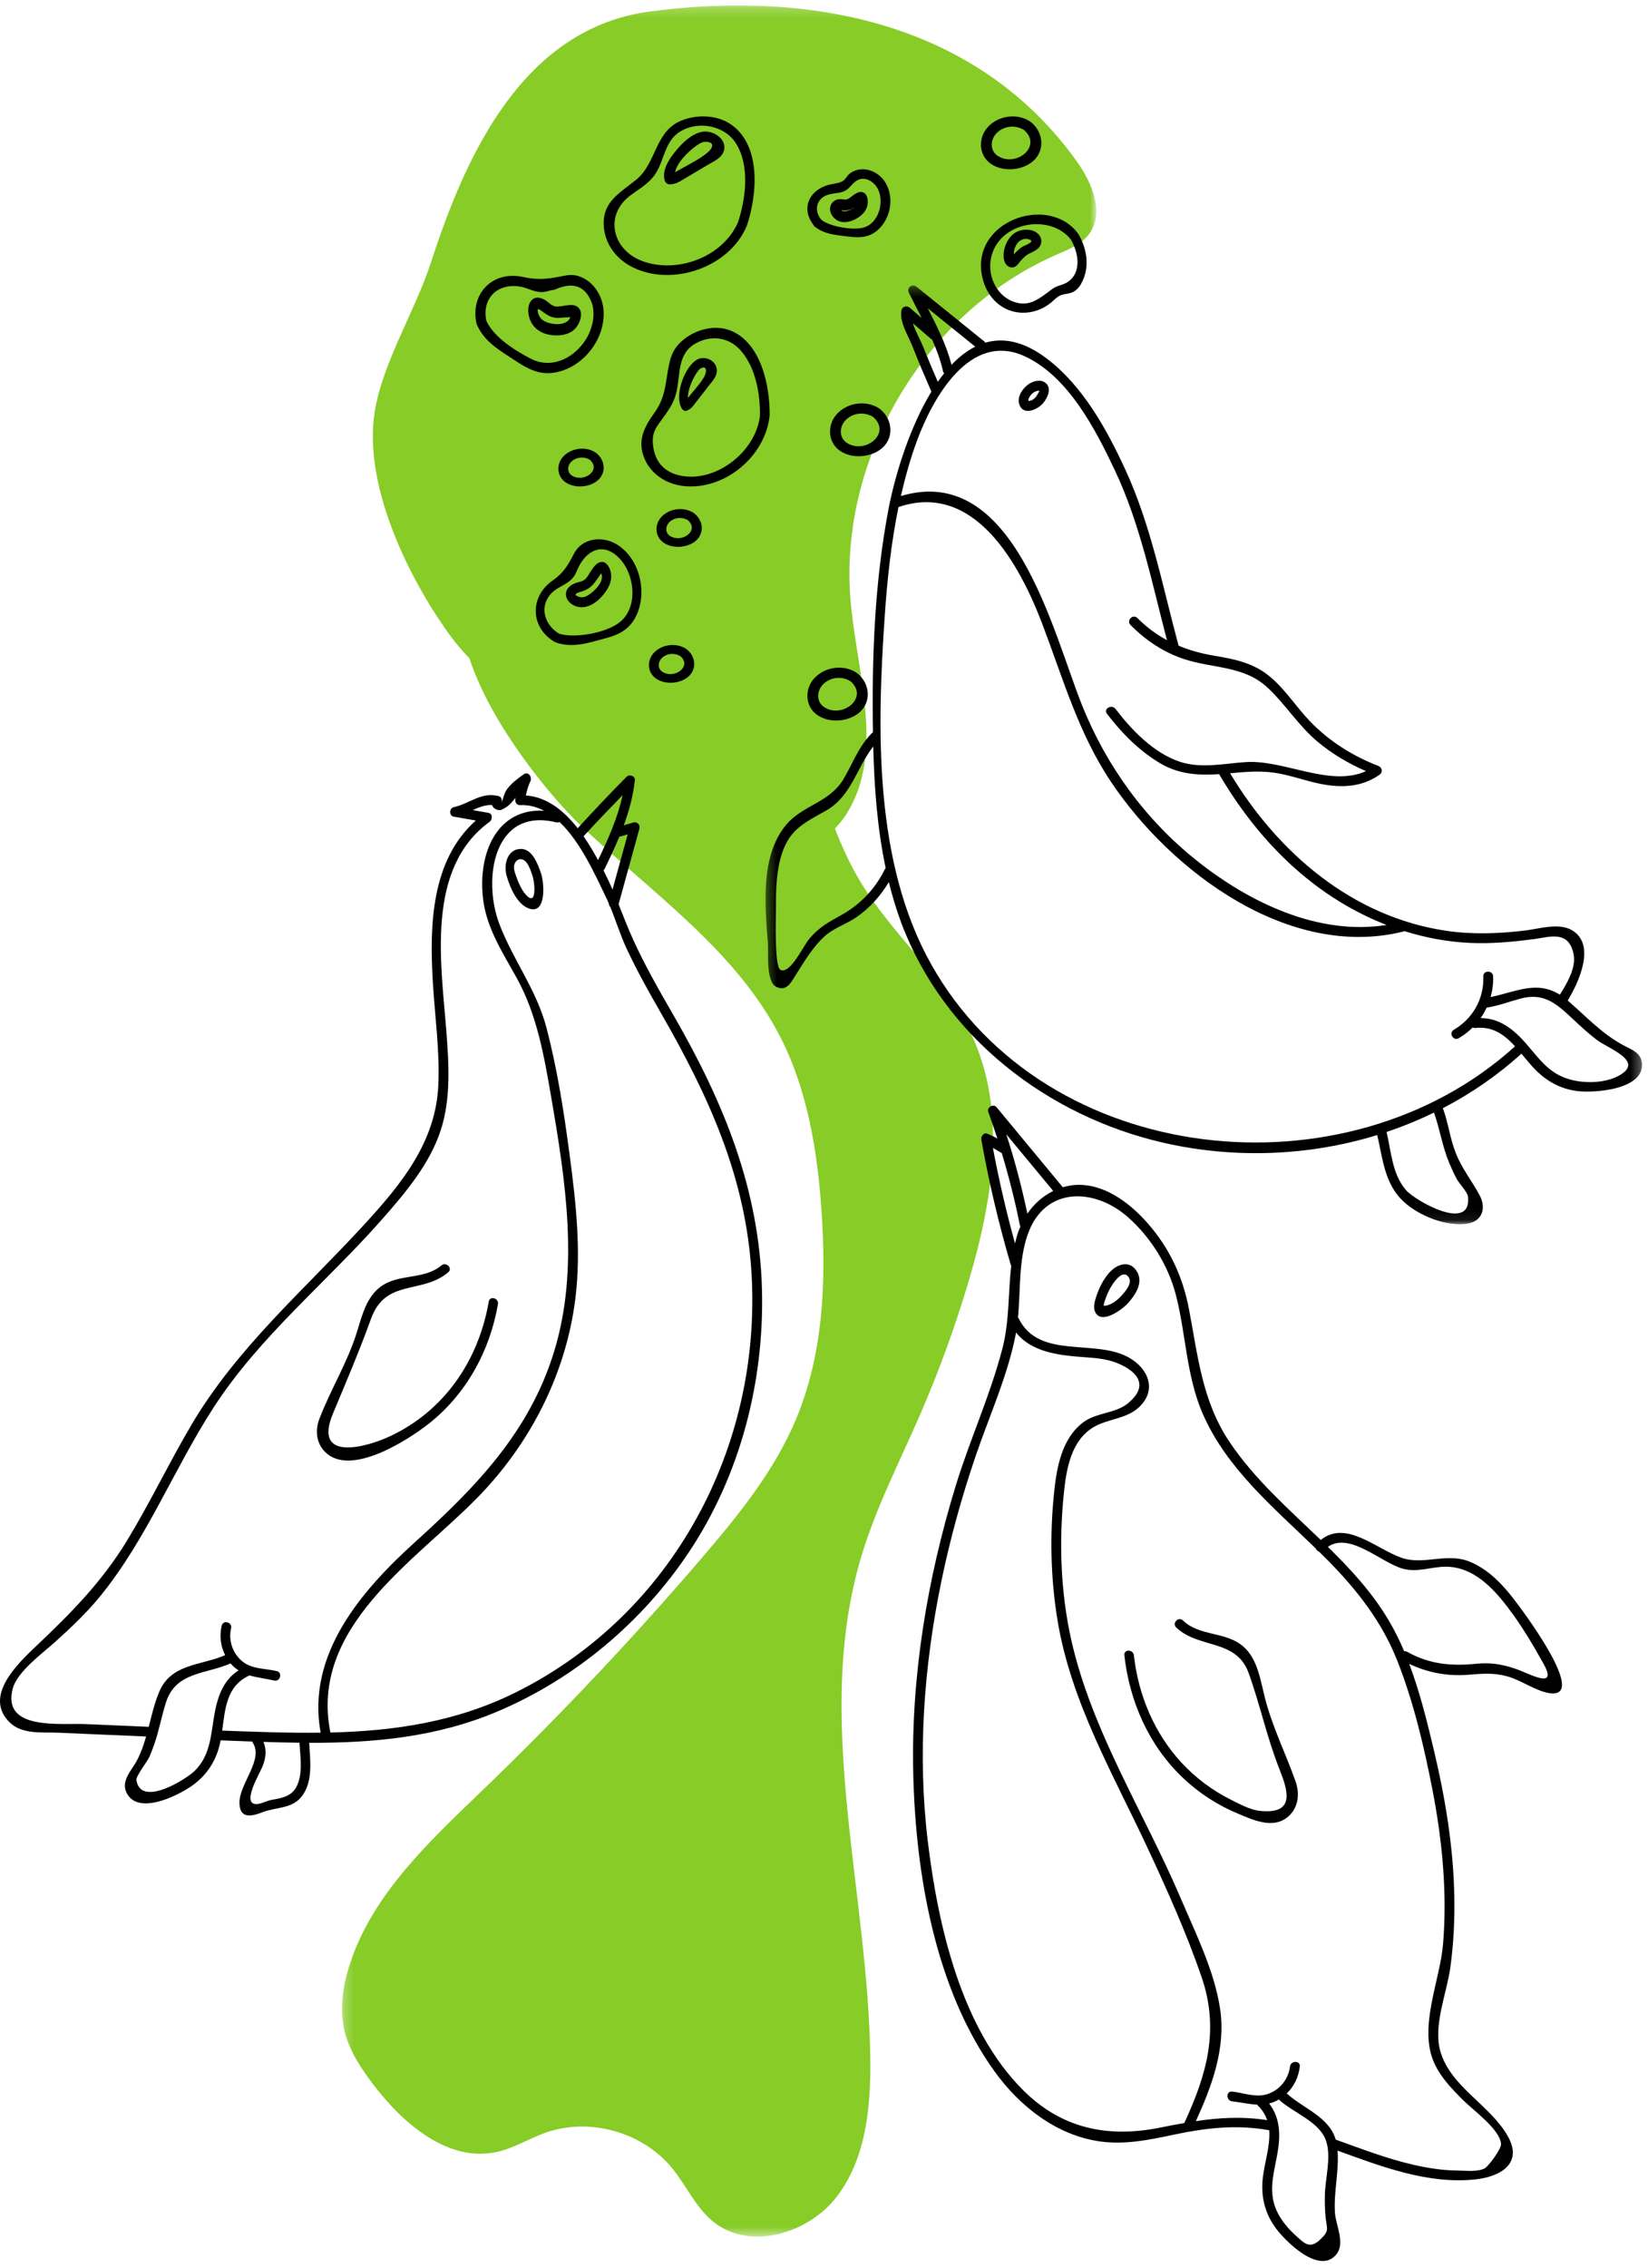
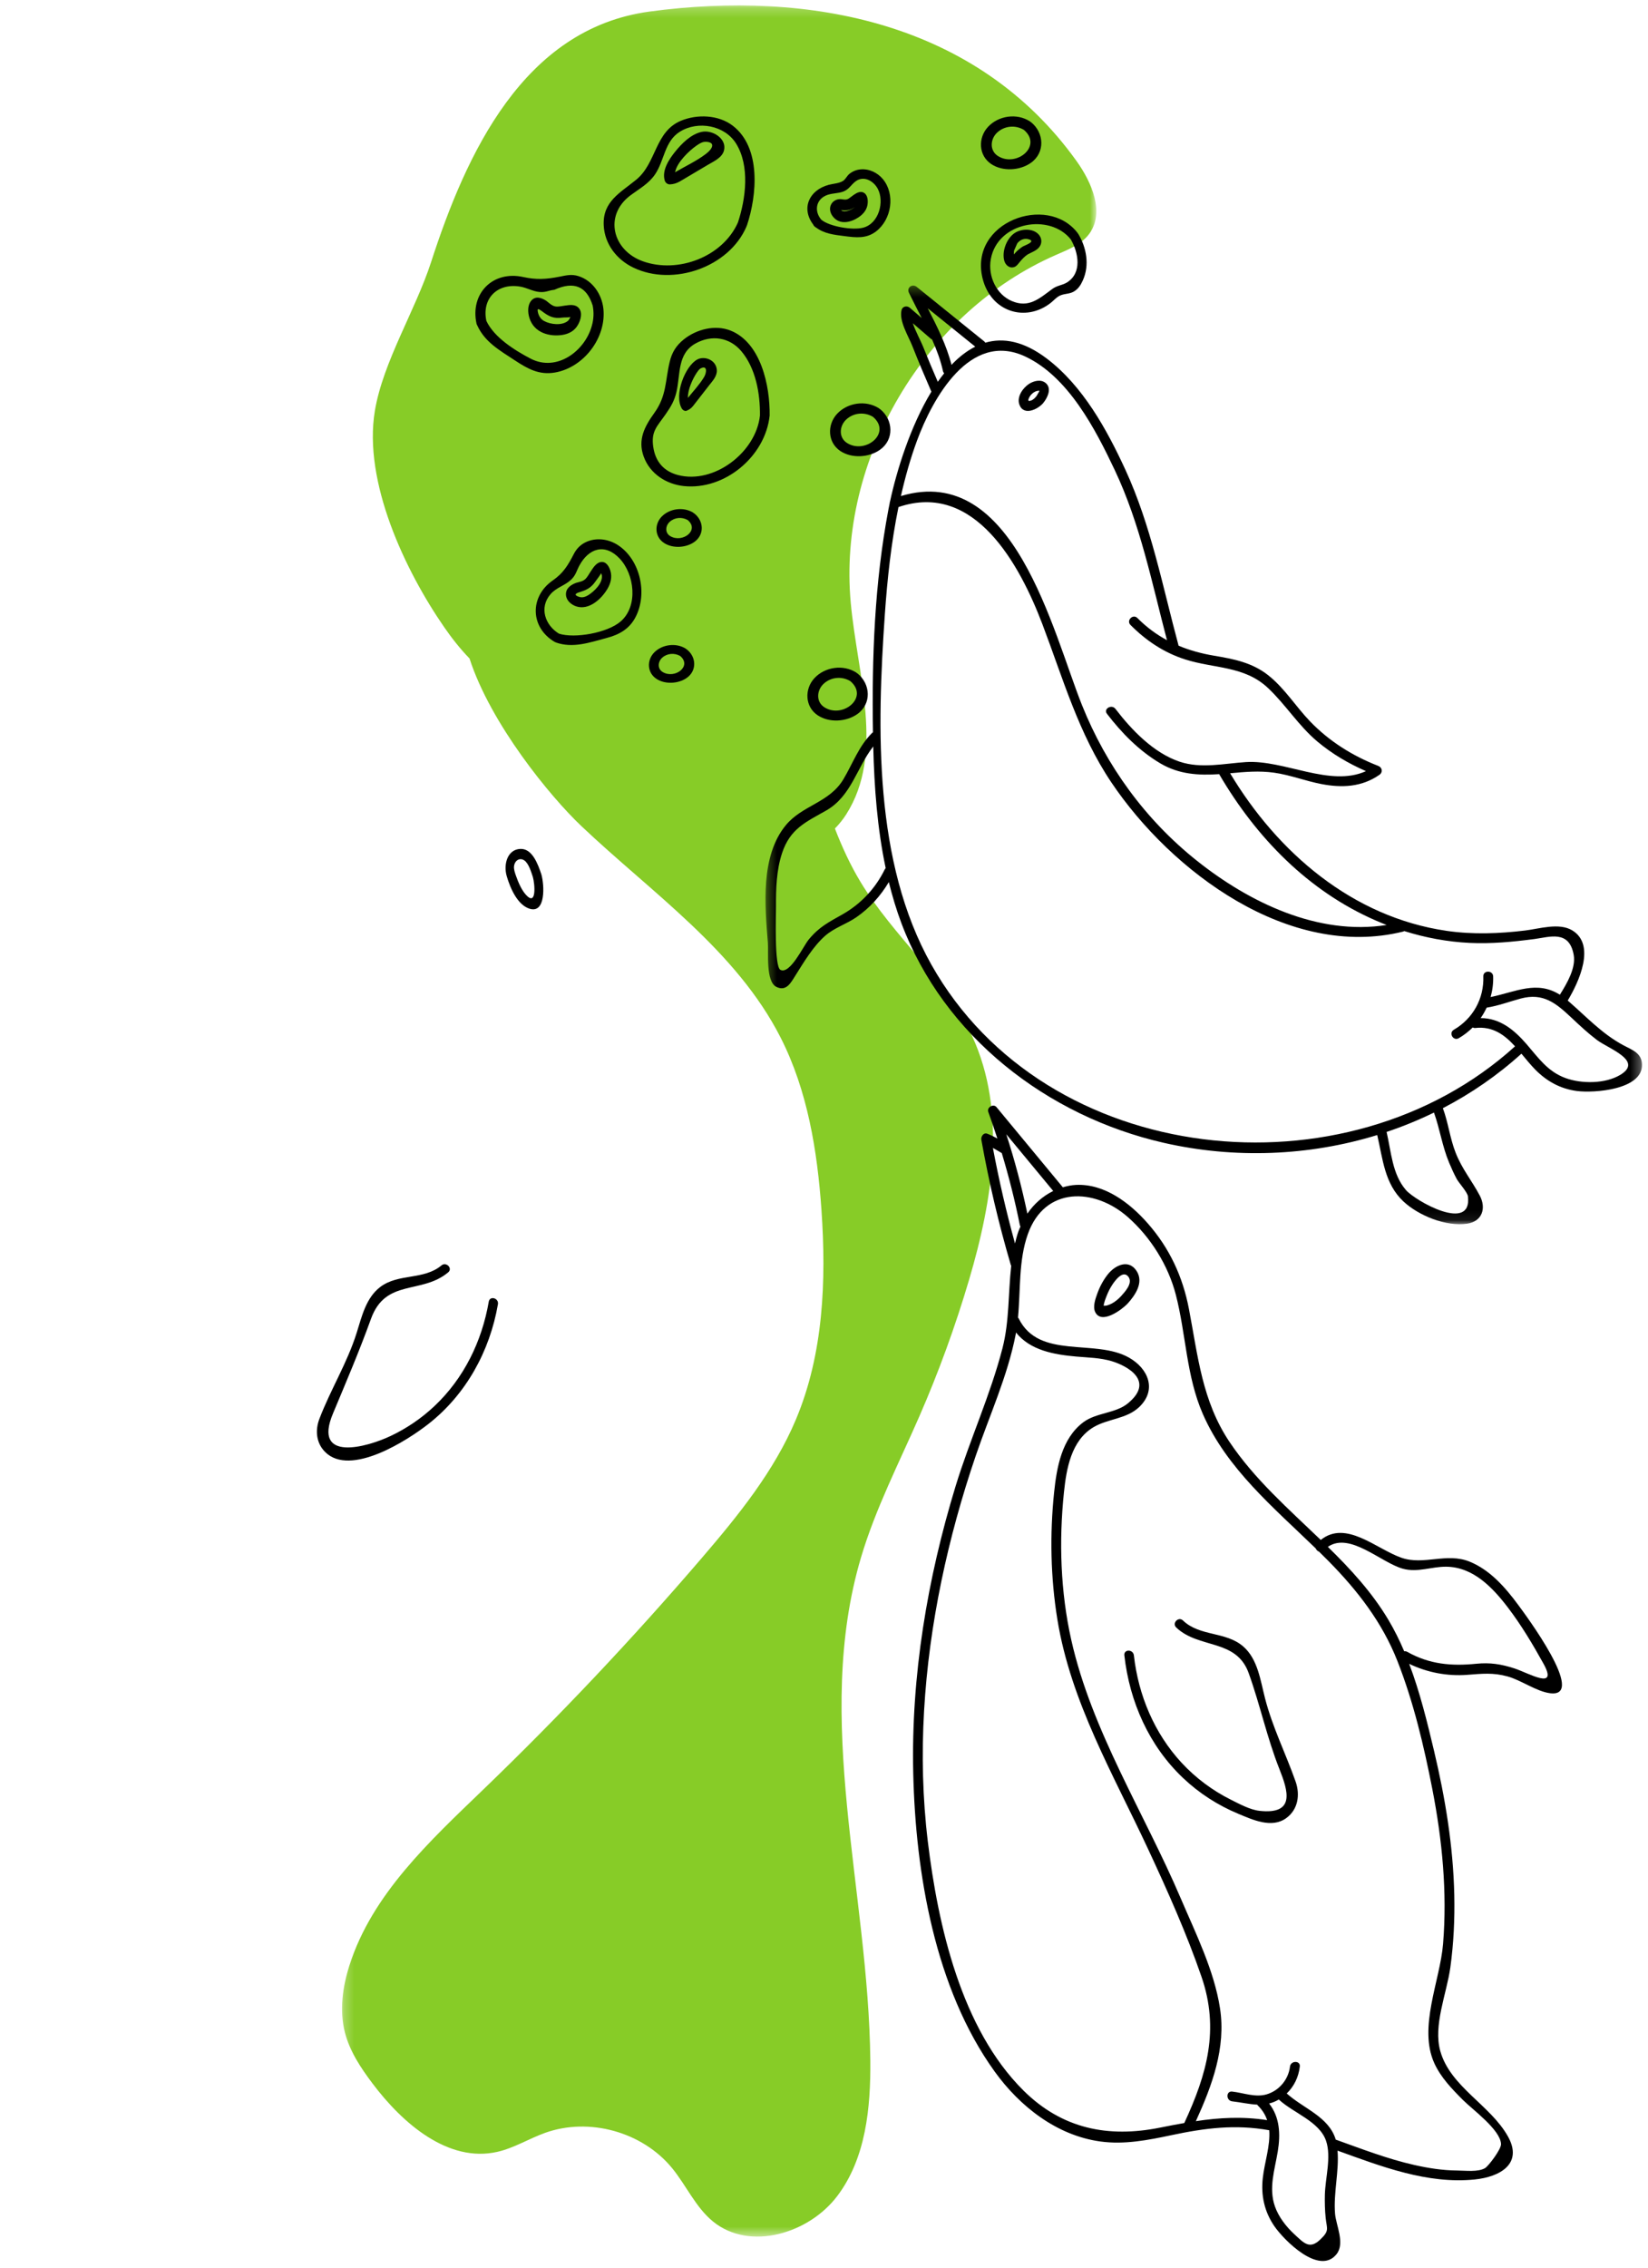
<svg xmlns="http://www.w3.org/2000/svg" xmlns:xlink="http://www.w3.org/1999/xlink" viewBox="0 0 168 231" version="1.1">
  <defs>
    <polygon id="path-1" points="0.252 0.231 77.144 0.231 77.144 227.513 0.252 227.513" />
    <polygon id="path-3" points="0.344 0.306 89.699 0.306 89.699 95.925 0.344 95.925" />
  </defs>
  <g id="Aprovada" stroke="none" stroke-width="1" fill="none" fill-rule="evenodd">
    <g id="site-sotu-desktop-1366" transform="translate(-596, -1625)">
      <g id="you-com-apoio" transform="translate(79, 1474)">
        <g id="need-to-develop" transform="translate(415.5, 142.001)">
          <g id="Sotu-Creative-Illustration_002" transform="translate(101.5, 8.999)">
            <g id="Group-3" transform="translate(34.615, 0.321)">
              <mask id="mask-2" fill="white">
                <use xlink:href="#path-1" />
              </mask>
              <g id="Clip-2" />
              <path d="M75.127,16.082 C64.985,1.933 47.878,-1.349 31.588,0.858 C18.714,2.603 12.894,15.386 9.33,26.381 C7.748,31.264 4.435,36.53 3.601,41.518 C2.391,48.757 6.681,57.81 10.671,63.574 C11.441,64.686 12.297,65.777 13.248,66.755 C15.414,73.445 21.498,80.848 24.65,83.829 C31.863,90.658 40.46,96.524 44.965,105.38 C47.71,110.776 48.704,116.894 49.126,122.933 C49.629,130.15 49.327,137.607 46.523,144.275 C44.308,149.544 40.643,154.057 36.921,158.393 C29.865,166.614 22.417,174.499 14.612,182.011 C9.171,187.248 3.336,192.641 1.024,199.834 C0.31,202.056 -0.036,204.467 0.547,206.729 C1.042,208.648 2.171,210.336 3.363,211.92 C6.441,216.009 11.083,220.01 16.074,218.883 C17.786,218.497 19.307,217.534 20.96,216.943 C25.451,215.339 30.875,216.846 33.899,220.538 C35.352,222.313 36.296,224.529 38.074,225.979 C41.809,229.023 47.841,227.218 50.745,223.372 C53.651,219.527 54.151,214.402 54.106,209.582 C53.94,192.382 48.26,174.796 53.164,158.31 C54.64,153.353 57.024,148.725 59.093,143.986 C61.077,139.443 62.777,134.778 64.181,130.025 C66.574,121.927 68.037,112.92 64.499,105.252 C61.777,99.352 56.454,95.067 53.098,89.503 C52.055,87.775 51.222,85.951 50.496,84.077 C50.935,83.635 51.326,83.145 51.653,82.631 C55.592,76.432 52.785,68.406 52.112,61.091 C50.764,46.481 59.625,31.487 73.068,25.631 C74.29,25.099 75.608,24.587 76.408,23.52 C78.025,21.359 76.698,18.276 75.127,16.082" id="Fill-1" fill="#87CC27" mask="url(#mask-2)" />
            </g>
-             <path d="M52.652,172.361 C46.53,175.421 40.182,176.331 33.681,176.487 C31.532,165.786 42.195,159.143 48.608,152.624 C54.014,147.13 57.685,140.008 58.649,132.316 C59.262,127.43 58.715,122.525 58.072,117.673 C57.493,113.308 56.823,108.94 55.702,104.676 C54.683,100.797 52.307,97.809 50.905,94.122 C49.159,89.532 50.332,82.197 56.699,83.77 C56.83,83.803 56.941,83.778 57.035,83.729 C59.221,85.793 60.73,89.253 61.808,91.462 C61.905,91.661 61.983,91.864 62.071,92.066 C62.074,92.197 62.126,92.304 62.21,92.384 C62.789,93.778 63.227,95.232 63.871,96.616 C64.927,98.89 66.159,101.074 67.406,103.245 C72.216,111.617 76.029,119.886 76.611,129.685 C77.661,147.375 68.611,164.386 52.652,172.361 M22.649,176.29 C22.953,174.083 23.08,171.779 25.365,170.704 C25.388,170.693 25.399,170.676 25.419,170.663 C26.208,170.9 27.062,170.982 27.946,171.19 C28.569,171.338 28.834,170.375 28.211,170.228 C26.977,169.936 25.601,170.054 24.598,169.15 C23.683,168.325 23.279,167.071 23.557,165.87 C23.701,165.245 22.743,164.98 22.598,165.606 C22.36,166.634 22.487,167.69 22.952,168.608 C20.443,169.685 17.431,169.456 16.221,172.363 C15.744,173.509 15.468,174.711 15.163,175.906 C13.042,175.814 10.922,175.722 8.801,175.63 C6.104,175.515 0.152,176.311 1.303,171.992 C1.763,170.266 4.404,168.362 5.694,167.192 C7.282,165.752 8.823,164.303 10.184,162.638 C14.95,156.806 17.696,149.677 21.765,143.391 C26.491,136.089 33.316,130.617 39.009,124.139 C41.35,121.476 43.808,118.567 44.926,115.142 C45.978,111.918 45.761,108.423 45.505,105.09 C44.968,98.11 43.379,88.468 49.908,83.715 C50.214,83.493 50.253,82.885 49.79,82.803 C49.256,82.71 48.723,82.616 48.19,82.521 C48.838,82.226 49.495,81.971 50.166,82.006 C50.232,82.226 50.402,82.404 50.705,82.491 C51.069,82.595 51.209,82.45 51.532,82.269 C51.914,82.054 52.237,81.668 52.556,81.251 C52.548,81.296 52.537,81.338 52.529,81.385 C52.479,81.686 52.657,82.032 53.008,82.016 C53.903,81.975 54.722,82.195 55.475,82.588 C50.735,82.293 48.685,86.813 49.243,91.553 C49.601,94.602 51.301,97.115 52.739,99.742 C54.751,103.418 55.493,107.702 56.197,111.797 C57.654,120.271 59.064,129.284 56.487,137.677 C53.977,145.859 48.545,151.445 42.371,157.031 C36.842,162.032 31.222,168.5 32.686,176.503 C29.376,176.546 26.027,176.416 22.649,176.29 M30.155,182.128 C29.61,183.039 28.623,183.181 27.68,183.349 C27.231,183.429 26.545,183.788 26.125,183.78 C24.575,183.749 26.514,180.625 26.812,179.818 C27.115,178.997 27.185,178.202 26.852,177.442 C28.08,177.482 29.305,177.512 30.525,177.526 C30.611,178.983 30.927,180.842 30.155,182.128 M19.875,180.367 C19.022,181.231 14.318,184.177 13.906,181.322 C13.849,180.926 15.045,179.385 15.216,178.998 C15.399,178.583 15.557,178.159 15.708,177.732 C16.213,176.309 16.466,174.818 16.93,173.386 C17.938,170.287 20.972,170.558 23.509,169.447 C23.516,169.455 23.52,169.463 23.527,169.471 C23.775,169.761 24.041,169.975 24.317,170.157 C22.699,171.193 22.137,172.955 21.819,174.865 C21.48,176.894 21.412,178.811 19.875,180.367 M63.468,80.999 C62.972,83.315 61.997,85.478 60.966,87.619 C60.531,86.815 60.041,85.984 59.49,85.188 C60.79,83.767 62.127,82.38 63.468,80.999 M63.99,84.993 C63.475,86.868 62.956,88.744 62.439,90.62 C62.225,90.124 62.002,89.629 61.755,89.135 C61.678,88.981 61.595,88.82 61.514,88.659 C61.566,88.618 61.612,88.563 61.649,88.487 C62.17,87.412 62.679,86.337 63.131,85.243 C63.418,85.16 63.704,85.077 63.99,84.993 M68.708,103.51 C67.237,100.957 65.763,98.399 64.543,95.714 C63.997,94.512 63.539,93.311 63.06,92.114 C63.765,89.541 64.483,86.97 65.188,84.395 C65.287,84.033 64.941,83.676 64.576,83.783 C64.247,83.879 63.918,83.974 63.589,84.071 C64.13,82.597 64.542,81.082 64.72,79.483 C64.77,79.037 64.153,78.845 63.871,79.129 C62.177,80.845 60.52,82.594 58.891,84.372 C57.498,82.591 55.756,81.175 53.605,81.035 C53.709,80.527 53.854,80.03 54.081,79.554 C54.252,79.15 53.86,78.554 53.4,78.872 C52.814,79.278 52.308,79.659 51.835,80.201 C51.366,80.738 51.35,81.273 51.101,81.817 C51.228,81.54 51.142,81.162 50.804,81.085 C49.002,80.669 47.975,81.828 46.25,82.227 C45.79,82.333 45.762,83.103 46.25,83.188 C47.002,83.321 47.753,83.454 48.505,83.585 C43.929,87.661 43.778,94.312 44.129,100.125 C44.338,103.577 44.835,107.041 44.685,110.505 C44.435,116.325 40.95,120.577 37.178,124.689 C31.018,131.405 24.137,137.282 19.463,145.231 C17.201,149.079 15.271,153.115 12.951,156.931 C10.399,161.127 7.258,164.297 3.73,167.641 C1.817,169.455 -1.722,172.781 0.98,175.447 C2.265,176.715 4.314,176.435 5.964,176.506 C8.941,176.635 11.917,176.764 14.895,176.891 C14.659,177.713 14.381,178.524 13.978,179.3 C13.439,180.337 12.266,181.417 12.927,182.676 C14.167,185.038 18.558,182.74 19.932,181.642 C21.028,180.764 21.81,179.637 22.238,178.299 C22.344,177.972 22.424,177.63 22.491,177.282 C23.569,177.322 24.645,177.365 25.718,177.404 C25.732,177.441 25.739,177.479 25.764,177.517 C26.908,179.247 24.381,181.722 24.41,183.645 C24.433,185.34 25.672,185.022 26.77,184.602 C28.269,184.031 29.912,184.296 30.908,182.791 C31.91,181.277 31.613,179.26 31.52,177.535 C38.098,177.553 44.562,176.973 50.831,174.295 C58.667,170.947 65.464,165.239 70.205,158.149 C75.458,150.292 77.918,140.776 77.676,131.357 C77.414,121.109 73.749,112.256 68.708,103.51" id="Fill-4" fill="#000000" />
            <g id="Group-8" transform="translate(77.692, 28.782)">
              <mask id="mask-4" fill="white">
                <use xlink:href="#path-3" />
              </mask>
              <g id="Clip-7" />
              <path d="M87.495,80.703 C85.953,81.637 83.528,81.631 81.9,81.037 C80.065,80.367 79.132,78.968 77.918,77.569 C76.647,76.103 75.195,74.926 73.247,74.928 C73.484,74.592 73.686,74.235 73.86,73.864 C75.063,73.675 76.152,73.253 77.325,72.939 C79.627,72.323 80.923,73.398 82.537,74.919 C83.364,75.698 84.198,76.475 85.107,77.161 C86.282,78.047 89.862,79.269 87.495,80.703 M17.255,69.486 C11.367,59.035 11.705,45.409 12.51,33.809 C12.762,30.187 13.159,26.485 13.9,22.872 C21.677,20.217 26.279,28.779 28.565,34.787 C30.67,40.32 32.254,45.945 35.601,50.918 C41.719,60.012 53.708,68.986 65.339,66.118 C65.386,66.106 65.418,66.082 65.455,66.063 C67.612,66.738 69.847,67.159 72.113,67.268 C74.333,67.375 76.541,67.162 78.74,66.873 C80.266,66.673 82.275,65.919 82.734,68.49 C82.971,69.814 82.061,71.374 81.324,72.547 C78.978,71.073 76.868,72.242 74.263,72.787 C74.45,72.111 74.548,71.404 74.523,70.677 C74.501,70.04 73.498,70.037 73.521,70.677 C73.599,72.929 72.475,74.975 70.512,76.117 C69.956,76.441 70.46,77.299 71.018,76.975 C71.545,76.668 72.017,76.297 72.438,75.884 C72.509,75.924 72.592,75.949 72.702,75.937 C74.498,75.736 75.698,76.651 76.753,77.804 C59.585,93.368 28.947,90.234 17.255,69.486 M70.039,89.671 C70.271,90.225 70.52,90.777 70.803,91.306 C71.031,91.732 71.903,92.661 71.953,93.096 C72.386,96.833 66.588,93.547 65.636,92.449 C64.226,90.827 64.13,88.528 63.659,86.525 C65.31,85.973 66.924,85.314 68.49,84.551 C69.091,86.23 69.334,87.994 70.039,89.671 M12.504,59.776 C11.563,61.697 10.092,63.283 8.221,64.347 C6.794,65.159 5.815,65.625 4.739,66.941 C4.195,67.608 2.831,70.531 1.858,70.008 C1.231,69.671 1.418,64.465 1.413,63.578 C1.404,61.752 1.454,59.875 2.032,58.124 C2.859,55.622 4.463,54.961 6.53,53.782 C9.105,52.315 9.632,49.424 11.329,47.258 C11.43,51.403 11.737,55.591 12.597,59.656 C12.564,59.691 12.53,59.725 12.504,59.776 M26.817,7.532 C31.22,9.594 33.98,14.946 35.95,19.108 C38.55,24.603 39.735,30.588 41.272,36.432 C40.199,35.852 39.195,35.12 38.259,34.176 C37.807,33.719 37.099,34.422 37.551,34.879 C39.135,36.476 40.973,37.708 43.141,38.396 C46.081,39.331 49.148,39.037 51.551,41.286 C53.371,42.991 54.669,45.131 56.595,46.749 C58.1,48.014 59.769,48.989 61.556,49.772 C57.892,51.437 53.234,48.598 49.317,48.849 C47.09,48.993 44.749,49.541 42.565,48.81 C39.914,47.924 37.67,45.582 36.018,43.428 C35.632,42.926 34.762,43.421 35.153,43.929 C36.66,45.895 38.442,47.707 40.596,48.981 C42.499,50.105 44.501,50.219 46.603,50.078 C46.61,50.094 46.609,50.109 46.619,50.126 C50.365,56.517 55.654,61.985 62.56,64.989 C62.926,65.148 63.295,65.299 63.667,65.443 C56.682,66.543 49.658,63.152 44.299,58.88 C39.051,54.697 35.087,49.233 32.607,43.043 C29.609,35.555 25.656,18.291 14.148,21.749 C14.584,19.827 15.114,17.932 15.792,16.097 C17.37,11.824 21.172,4.889 26.817,7.532 M16.395,6.496 C16.206,6.017 15.654,4.999 15.358,4.142 C15.973,4.671 16.588,5.2 17.203,5.73 C17.242,5.763 17.284,5.779 17.326,5.799 C17.795,6.853 18.195,7.925 18.437,9.02 C18.459,9.119 18.505,9.187 18.559,9.244 C18.337,9.522 18.12,9.81 17.909,10.112 C17.389,8.913 16.879,7.711 16.395,6.496 M19.306,8.385 C18.802,6.392 17.844,4.486 16.885,2.624 C18.499,3.927 20.113,5.23 21.727,6.532 C20.858,6.965 20.05,7.6 19.306,8.385 M87.81,77.703 C85.588,76.513 83.997,74.753 82.125,73.141 C83.265,71.244 85.02,67.456 82.577,65.987 C81.239,65.183 79.203,65.834 77.797,66.004 C75.131,66.327 72.451,66.429 69.787,66.042 C60.163,64.641 52.547,58.054 47.708,49.989 C49.219,49.844 50.681,49.717 52.194,49.93 C53.829,50.162 55.368,50.767 56.984,51.081 C59.093,51.492 61.134,51.4 62.929,50.146 C63.299,49.888 63.22,49.398 62.809,49.238 C60.196,48.222 57.821,46.737 55.874,44.719 C54.398,43.19 53.264,41.32 51.579,39.994 C49.955,38.715 48.089,38.349 46.088,38.015 C44.79,37.798 43.587,37.466 42.457,36.996 C40.828,30.971 39.659,24.775 37.033,19.072 C35.143,14.971 32.69,10.512 29.001,7.729 C26.665,5.965 24.584,5.593 22.751,6.127 C22.724,6.082 22.694,6.038 22.646,5.999 C20.349,4.145 18.05,2.291 15.752,0.437 C15.311,0.08 14.713,0.514 14.965,1.038 C15.376,1.887 15.826,2.746 16.27,3.615 C15.865,3.267 15.462,2.918 15.057,2.571 C14.781,2.334 14.319,2.407 14.219,2.79 C13.929,3.907 14.914,5.453 15.316,6.474 C15.933,8.035 16.584,9.581 17.255,11.118 C15.114,14.631 13.713,19.169 13.045,22.283 C13.016,22.348 13.003,22.418 13.002,22.488 C12.959,22.694 12.918,22.895 12.881,23.087 C11.459,30.596 11.176,38.197 11.299,45.817 C11.275,45.835 11.249,45.843 11.224,45.866 C9.838,47.241 9.261,48.967 8.28,50.607 C6.849,52.998 4.104,53.236 2.418,55.277 C-0.191,58.435 0.285,63.492 0.585,67.255 C0.663,68.224 0.35,71.193 1.444,71.743 C2.469,72.257 2.935,71.317 3.396,70.587 C4.26,69.218 5.195,67.635 6.416,66.553 C7.351,65.726 8.592,65.355 9.611,64.652 C10.966,63.717 12.082,62.479 12.916,61.072 C13.267,62.493 13.685,63.898 14.204,65.274 C18.535,76.769 29.031,84.918 40.948,87.634 C48.167,89.278 55.73,88.984 62.705,86.841 C63.275,89.267 63.444,91.81 65.384,93.613 C66.933,95.054 69.721,96.189 71.869,95.871 C73.424,95.641 73.833,94.284 73.161,93.013 C72.339,91.459 71.349,90.31 70.693,88.63 C70.113,87.145 69.944,85.579 69.397,84.105 C72.272,82.614 74.966,80.76 77.405,78.554 C77.866,79.105 78.317,79.667 78.798,80.159 C79.977,81.361 81.373,82.134 83.056,82.355 C84.8,82.583 89.784,82.234 89.698,79.647 C89.658,78.47 88.698,78.179 87.81,77.703" id="Fill-6" fill="#000000" mask="url(#mask-4)" />
            </g>
            <path d="M43.732,145.009 C47.507,142.028 49.929,137.653 50.76,132.861 C50.869,132.234 49.936,131.964 49.826,132.596 C49.12,136.664 47.283,140.402 44.307,143.215 C42.976,144.474 41.451,145.509 39.809,146.284 C37.395,147.424 31.851,148.987 33.944,143.99 C35.295,140.76 36.623,137.656 37.818,134.348 C39.313,130.211 42.963,131.89 45.691,129.608 C46.176,129.203 45.487,128.5 45.006,128.902 C43.198,130.415 40.632,129.697 38.78,131.088 C37.313,132.189 36.885,134.098 36.358,135.776 C35.385,138.868 33.692,141.558 32.558,144.538 C32.115,145.7 32.23,146.996 33.142,147.907 C35.721,150.49 41.594,146.697 43.732,145.009" id="Fill-9" fill="#000000" />
            <path d="M128.956,172.988 C128.486,171.163 128.22,169.001 126.732,167.715 C124.946,166.171 122.32,166.722 120.593,165.073 C120.133,164.635 119.445,165.347 119.907,165.787 C122.21,167.985 126.021,166.91 127.292,170.432 C128.455,173.657 129.155,177.009 130.43,180.222 C131.284,182.381 132.11,184.883 128.377,184.462 C127.434,184.356 126.33,183.755 125.483,183.332 C123.608,182.397 121.897,181.125 120.453,179.567 C117.69,176.58 116.051,172.722 115.59,168.627 C115.517,167.989 114.546,167.981 114.619,168.627 C115.155,173.391 117.154,177.847 120.588,181.105 C122.235,182.669 124.146,183.896 126.215,184.757 C127.687,185.37 129.625,186.277 131.106,185.217 C132.325,184.344 132.554,182.836 132.074,181.474 C131.062,178.605 129.723,175.965 128.956,172.988" id="Fill-11" fill="#000000" />
            <path d="M53.617,91.154 C53.163,90.654 52.829,89.873 52.597,89.209 C52.496,88.919 52.359,88.547 52.402,88.228 C52.485,87.623 53.009,87.327 53.463,87.657 C53.902,87.977 54.146,88.812 54.32,89.334 C54.525,90.043 54.722,92.372 53.617,91.154 M53.06,86.475 C51.734,86.517 51.302,88.036 51.657,89.253 C52.021,90.503 52.757,92.168 53.964,92.561 C55.661,93.113 55.496,90.136 55.186,89.064 C54.836,88.015 54.257,86.437 53.06,86.475" id="Fill-13" fill="#000000" />
            <path d="M104.898,40.537 C105.031,40.245 105.286,39.999 105.569,39.874 C105.689,39.822 105.869,39.791 105.966,39.805 C105.963,39.82 105.961,39.833 105.945,39.859 C105.846,40.021 105.767,40.188 105.661,40.348 C105.513,40.531 105.343,40.716 105.122,40.794 C104.812,40.904 104.768,40.82 104.898,40.537 M106.379,41.02 C106.395,41 106.399,40.977 106.412,40.956 C106.426,40.941 106.441,40.935 106.454,40.917 C106.834,40.391 107.213,39.533 106.6,39.018 C106.117,38.611 105.392,38.792 104.907,39.102 C104.29,39.498 103.631,40.407 103.914,41.206 C104.344,42.419 105.836,41.695 106.379,41.02" id="Fill-15" fill="#000000" />
            <path d="M154.389,169.957 C153.033,169.517 151.907,169.342 150.493,169.482 C147.965,169.735 145.708,169.541 143.454,168.266 C143.347,168.205 143.244,168.197 143.147,168.211 C142.676,167.105 142.144,166.029 141.531,165.001 C139.861,162.2 137.676,159.834 135.365,157.574 C137.609,156.013 140.795,159.198 143.019,159.802 C144.527,160.211 145.918,159.583 147.427,159.596 C150.178,159.618 152.172,161.729 153.713,163.747 C155.087,165.546 156.247,167.495 157.344,169.47 C158.889,172.254 155.845,170.432 154.389,169.957 M147.109,198.024 C146.801,201.777 144.559,206.515 146.215,210.168 C146.874,211.62 148.015,212.797 149.13,213.914 C150.124,214.91 152.954,216.949 153.018,218.409 C153.039,218.939 151.743,220.641 151.398,220.852 C150.691,221.282 149.397,221.109 148.525,221.102 C147.064,221.092 145.605,220.862 144.183,220.541 C141.452,219.927 138.823,218.907 136.197,217.966 C136.187,217.963 136.179,217.966 136.17,217.963 C135.473,215.624 132.898,214.809 131.171,213.254 C131.923,212.531 132.377,211.583 132.505,210.517 C132.582,209.882 131.581,209.888 131.504,210.517 C131.345,211.827 130.408,212.965 129.125,213.344 C127.976,213.685 126.761,213.192 125.608,213.061 C124.969,212.988 124.974,213.984 125.608,214.056 C126.509,214.159 127.344,214.358 128.162,214.392 C128.181,214.418 128.191,214.447 128.217,214.473 C128.698,214.939 128.995,215.443 129.175,215.971 C126.652,215.583 124.305,215.715 121.909,216.075 C123.56,212.452 124.989,208.619 124.37,204.583 C123.78,200.733 121.882,196.925 120.361,193.365 C116.649,184.669 111.289,176.332 109.204,167.04 C108.105,162.142 107.941,156.997 108.461,152.012 C108.711,149.614 109.203,146.723 111.483,145.378 C112.963,144.504 114.86,144.557 116.149,143.315 C117.953,141.58 117.069,139.409 115.081,138.29 C111.614,136.337 105.933,138.524 103.848,134.311 C103.829,134.271 103.801,134.248 103.776,134.219 C104.047,131.373 103.825,128.408 104.778,125.721 C106.515,120.822 111.583,121 114.964,123.971 C117.298,126.022 119.092,128.9 119.867,131.895 C120.911,135.93 120.924,140.156 122.614,144.027 C125.044,149.595 129.834,153.571 134.131,157.737 C134.189,157.887 134.312,158.006 134.461,158.058 C134.792,158.381 135.121,158.706 135.443,159.033 C138.388,162.022 140.896,165.251 142.444,169.175 C144.09,173.347 145.155,177.846 146.012,182.237 C147.024,187.428 147.542,192.742 147.109,198.024 M135.143,225.947 C135.263,227.06 135.55,227.226 134.586,228.138 C133.496,229.171 132.929,228.505 131.914,227.561 C131.095,226.801 130.345,225.828 129.971,224.769 C129.307,222.887 129.95,221.034 130.258,219.165 C130.552,217.379 130.463,215.671 129.376,214.278 C129.704,214.197 130.033,214.066 130.367,213.869 C130.37,213.873 130.371,213.876 130.374,213.879 C131.829,215.236 134.507,216.101 135.181,218.081 C135.741,219.725 135.094,221.895 135.058,223.597 C135.042,224.383 135.059,225.165 135.143,225.947 M118.263,216.733 C112.958,217.801 108.267,216.848 104.349,212.97 C97.986,206.672 95.617,196.142 94.582,187.578 C93.519,178.76 94.17,169.766 95.962,161.086 C96.857,156.759 98.037,152.491 99.463,148.309 C100.862,144.201 102.715,140.191 103.546,135.914 C103.558,135.856 103.563,135.796 103.573,135.737 C105.013,137.551 107.423,137.988 109.74,138.19 C110.941,138.294 112.176,138.311 113.34,138.662 C114.91,139.134 117.777,140.678 114.959,142.97 C113.709,143.986 111.755,143.888 110.425,144.887 C108.237,146.534 107.724,149.473 107.459,152.012 C107.011,156.309 107.097,160.702 107.791,164.968 C109.158,173.375 113.504,180.768 117.053,188.39 C119.025,192.625 120.959,196.945 122.483,201.365 C124.329,206.722 123.047,211.276 120.729,216.266 C119.92,216.407 119.102,216.564 118.263,216.733 M101.217,116.933 C101.506,117.102 101.794,117.27 102.083,117.439 C102.095,117.449 102.109,117.45 102.122,117.459 C102.847,119.868 103.468,122.305 103.961,124.781 C103.973,124.846 104,124.895 104.029,124.942 C103.956,125.113 103.874,125.28 103.813,125.455 C103.674,125.854 103.57,126.26 103.47,126.667 C102.584,123.454 101.833,120.21 101.217,116.933 M104.732,123.629 C104.155,120.892 103.443,118.198 102.581,115.542 C104.175,117.468 105.772,119.394 107.368,121.321 C106.308,121.84 105.403,122.643 104.732,123.629 M149.81,159.077 C147.473,158.129 145.142,159.472 142.87,158.685 C140.304,157.795 137.221,154.795 134.641,156.869 C131.351,153.706 127.889,150.687 125.342,146.889 C122.547,142.725 122.119,138.14 121.205,133.353 C120.573,130.046 119.225,127.139 116.98,124.593 C115.168,122.536 112.595,120.569 109.695,120.703 C109.224,120.725 108.779,120.82 108.347,120.944 C106.091,118.222 103.837,115.5 101.583,112.778 C101.267,112.398 100.58,112.806 100.745,113.262 C101.073,114.163 101.379,115.068 101.673,115.977 C101.356,115.8 101.028,115.64 100.657,115.492 C100.267,115.336 99.983,115.776 100.04,116.104 C100.808,120.407 101.806,124.648 103.04,128.843 C103.049,128.879 103.071,128.903 103.086,128.932 C102.774,131.723 102.899,134.611 102.196,137.333 C100.957,142.123 98.859,146.668 97.412,151.4 C94.526,160.843 92.873,170.736 93.097,180.62 C93.328,190.788 95.305,202.573 101.396,211.02 C103.955,214.568 107.714,217.534 112.171,218.146 C114.618,218.482 117.021,218.011 119.407,217.505 C122.838,216.777 125.921,216.382 129.387,217.001 C129.513,218.571 128.907,220.281 128.732,221.855 C128.532,223.636 128.889,225.287 129.908,226.771 C130.885,228.194 134.486,231.832 136.247,229.629 C137.135,228.518 136.195,226.682 136.097,225.506 C135.922,223.388 136.525,221.18 136.351,219.078 C140.824,220.69 145.491,222.503 150.332,222.017 C152.917,221.756 155.279,220.415 153.724,217.635 C151.928,214.421 147.856,212.59 146.826,208.938 C146.087,206.313 147.483,203.069 147.851,200.416 C148.188,197.968 148.306,195.493 148.252,193.025 C148.144,188.084 147.334,183.172 146.193,178.372 C145.493,175.423 144.748,172.377 143.656,169.491 C145.496,170.374 147.539,170.766 149.589,170.609 C151.086,170.496 152.199,170.365 153.679,170.772 C155.094,171.161 156.611,172.302 158.019,172.483 C161.851,172.975 155.429,164.382 154.771,163.49 C153.463,161.718 151.908,159.929 149.81,159.077" id="Fill-17" fill="#000000" />
-             <path d="M58.277,46.997 C58.776,46.546 59.519,46.487 60.103,46.819 C61.346,47.857 59.567,49.193 58.336,48.466 C57.761,48.125 57.828,47.402 58.277,46.997 M60.738,49.085 C61.833,48.347 61.771,46.906 60.757,46.132 C60.739,46.118 60.72,46.116 60.702,46.104 C60.685,46.091 60.676,46.074 60.656,46.062 C59.657,45.45 58.259,45.653 57.465,46.459 C56.686,47.248 56.725,48.548 57.724,49.176 C58.597,49.726 59.897,49.651 60.738,49.085" id="Fill-19" fill="#000000" />
            <path d="M68.277,53.151 C68.776,52.701 69.52,52.64 70.103,52.974 C71.346,54.01 69.567,55.346 68.337,54.619 C67.761,54.279 67.828,53.556 68.277,53.151 M67.724,55.33 C68.598,55.881 69.897,55.804 70.738,55.238 C71.833,54.501 71.771,53.06 70.757,52.287 C70.74,52.272 70.72,52.269 70.702,52.259 C70.685,52.245 70.676,52.228 70.656,52.216 C69.657,51.604 68.259,51.807 67.465,52.613 C66.686,53.402 66.725,54.702 67.724,55.33" id="Fill-21" fill="#000000" />
            <path d="M67.508,66.997 C68.006,66.547 68.751,66.486 69.334,66.819 C70.577,67.856 68.798,69.192 67.568,68.465 C66.992,68.125 67.059,67.402 67.508,66.997 M66.954,69.176 C67.828,69.727 69.128,69.65 69.969,69.084 C71.063,68.347 71.002,66.906 69.988,66.133 C69.97,66.118 69.951,66.116 69.933,66.104 C69.916,66.091 69.907,66.074 69.886,66.062 C68.888,65.45 67.489,65.653 66.696,66.459 C65.917,67.248 65.955,68.548 66.954,69.176" id="Fill-23" fill="#000000" />
            <path d="M84.058,72.061 C83.168,71.511 83.247,70.337 83.943,69.673 C84.687,68.966 85.811,68.857 86.683,69.384 C88.616,71.026 85.935,73.22 84.058,72.061 M87.352,68.568 C87.333,68.553 87.324,68.533 87.301,68.519 C85.961,67.653 84.086,67.935 83.022,69.082 C82.003,70.181 82.04,71.983 83.354,72.863 C84.521,73.646 86.274,73.538 87.401,72.739 C88.864,71.702 88.761,69.686 87.414,68.601 C87.394,68.585 87.372,68.581 87.352,68.568" id="Fill-25" fill="#000000" />
            <path d="M86.366,45.138 C85.476,44.588 85.554,43.414 86.251,42.75 C86.994,42.043 88.119,41.934 88.992,42.461 C90.924,44.103 88.242,46.297 86.366,45.138 M89.72,41.677 C89.702,41.662 89.68,41.658 89.66,41.645 C89.641,41.63 89.631,41.61 89.609,41.596 C88.268,40.73 86.392,41.013 85.33,42.159 C84.311,43.258 84.348,45.06 85.66,45.94 C86.829,46.723 88.582,46.615 89.708,45.816 C91.172,44.779 91.069,42.763 89.72,41.677" id="Fill-27" fill="#000000" />
            <path d="M101.637,13.519 C102.38,12.812 103.504,12.704 104.376,13.23 C106.308,14.872 103.627,17.066 101.752,15.907 C100.862,15.358 100.939,14.183 101.637,13.519 M101.046,16.71 C102.213,17.492 103.966,17.384 105.094,16.585 C106.557,15.548 106.453,13.531 105.106,12.446 C105.086,12.431 105.064,12.427 105.045,12.414 C105.025,12.399 105.016,12.379 104.994,12.365 C103.653,11.499 101.778,11.781 100.715,12.928 C99.696,14.027 99.732,15.829 101.046,16.71" id="Fill-29" fill="#000000" />
            <path d="M69.114,48.391 C67.663,48.013 66.807,47.015 66.592,45.518 C66.362,43.913 66.978,43.462 67.876,42.17 C68.4,41.413 68.757,40.81 68.962,39.914 C69.374,38.108 69.038,36.029 70.903,34.989 C72.531,34.079 74.364,34.348 75.567,35.768 C77.037,37.502 77.501,40.099 77.471,42.333 C77.07,46.074 72.792,49.351 69.114,48.391 M74.458,33.669 C72.894,33.053 70.995,33.54 69.705,34.576 C68.929,35.2 68.499,35.891 68.267,36.866 C67.806,38.799 67.963,40.309 66.719,42.043 C65.725,43.427 64.989,44.768 65.618,46.505 C66.26,48.277 67.938,49.33 69.717,49.515 C73.864,49.945 78.013,46.518 78.46,42.333 C78.5,39.309 77.577,34.898 74.458,33.669" id="Fill-31" fill="#000000" />
            <path d="M71.776,38.407 C71.325,39.161 70.679,39.843 70.129,40.53 C70.096,39.689 70.63,38.576 70.98,38.043 C71.093,37.872 71.254,37.613 71.439,37.521 C72.135,37.174 72.035,37.977 71.776,38.407 M71.093,36.614 C69.836,37.272 68.692,40.247 69.502,41.611 C69.6,41.778 69.818,41.915 70.006,41.836 C70.278,41.72 70.454,41.597 70.651,41.358 C71.204,40.648 71.758,39.937 72.311,39.225 C72.649,38.792 73.112,38.316 73.075,37.693 C73.015,36.684 71.847,36.22 71.093,36.614" id="Fill-33" fill="#000000" />
            <path d="M64.274,19.896 C65.178,19.221 66.115,18.728 66.772,17.771 C67.737,16.362 67.73,14.391 69.318,13.41 C71.172,12.263 73.875,12.768 75.032,14.615 C76.459,16.893 76.029,20.239 75.227,22.662 C73.68,26.155 69.127,27.893 65.545,26.62 C62.442,25.517 61.528,21.949 64.274,19.896 M64.57,27.263 C68.618,29.205 74.322,27.221 76.095,23.081 C76.103,23.064 76.1,23.048 76.106,23.031 C76.117,23.008 76.135,22.991 76.144,22.964 C77.17,19.893 77.613,15.025 74.688,12.798 C73.232,11.688 71.066,11.614 69.412,12.304 C66.746,13.416 66.94,16.602 64.861,18.303 C63.215,19.651 61.429,20.522 61.544,22.95 C61.635,24.875 62.878,26.453 64.57,27.263" id="Fill-35" fill="#000000" />
            <path d="M70.979,14.85 C71.199,14.697 71.466,14.513 71.738,14.461 C71.967,14.417 72.51,14.448 72.589,14.721 C72.693,15.08 72.179,15.513 71.931,15.701 C70.997,16.407 69.84,16.948 68.82,17.544 C69.016,16.514 70.274,15.339 70.979,14.85 M68.295,18.781 C68.682,18.759 68.958,18.673 69.293,18.489 C70.25,17.923 71.207,17.356 72.165,16.789 C72.782,16.425 73.625,16.059 73.808,15.315 C74.103,14.126 72.636,13.193 71.522,13.436 C70.419,13.677 69.476,14.646 68.82,15.461 C68.184,16.252 67.455,17.359 67.767,18.399 C67.829,18.608 68.056,18.796 68.295,18.781" id="Fill-37" fill="#000000" />
            <path d="M53.07,29.203 C53.733,29.321 54.342,29.693 55.02,29.745 C55.665,29.794 55.883,29.586 56.513,29.519 C58.499,28.62 59.801,29.155 60.419,31.124 C60.554,31.812 60.527,32.495 60.337,33.171 C59.648,35.745 56.766,37.921 54.094,36.534 C52.447,35.678 50.369,34.365 49.581,32.688 C49.094,30.418 50.702,28.783 53.07,29.203 M48.632,33.102 C48.633,33.106 48.632,33.11 48.634,33.114 C48.64,33.127 48.647,33.137 48.654,33.151 C48.662,33.164 48.667,33.182 48.676,33.195 C49.452,34.872 50.979,35.716 52.493,36.714 C53.791,37.568 54.968,38.228 56.575,37.947 C59.545,37.427 61.833,34.368 61.508,31.43 C61.35,30 60.433,28.596 58.984,28.132 C58.275,27.905 57.736,28.048 57.045,28.184 C55.661,28.455 54.677,28.511 53.347,28.22 C50.193,27.531 47.901,29.937 48.582,32.992 C48.591,33.036 48.614,33.066 48.632,33.102" id="Fill-39" fill="#000000" />
            <path d="M55.201,31.667 C55.967,32.259 56.452,32.477 57.342,32.352 C57.554,32.322 57.911,32.354 58.15,32.294 C58.075,32.43 58.011,32.593 57.891,32.691 C57.274,33.196 56.12,33.056 55.473,32.703 C55.145,32.525 54.924,32.216 54.833,31.794 C54.731,31.328 54.94,31.496 55.201,31.667 M57.311,34.121 C57.943,34.025 58.561,33.739 58.928,33.073 C59.199,32.583 59.414,31.843 58.996,31.374 C58.629,30.962 58.037,31.071 57.589,31.132 C57.331,31.167 57.072,31.223 56.812,31.232 C56.362,31.249 56.059,30.929 55.693,30.646 C55.212,30.331 54.583,30.108 54.142,30.646 C53.769,31.1 53.795,31.822 53.966,32.38 C54.453,33.958 56.088,34.308 57.311,34.121" id="Fill-41" fill="#000000" />
            <path d="M84.146,19.938 C84.719,19.661 85.377,19.733 85.963,19.515 C86.56,19.292 86.756,18.812 87.238,18.462 C88.071,17.856 89.061,18.444 89.479,19.227 C90.176,20.531 89.611,22.762 87.998,23.193 C86.92,23.482 84.549,23.076 83.726,22.382 C83.03,21.579 83.127,20.434 84.146,19.938 M83.024,23.054 C83.076,23.114 83.134,23.155 83.194,23.181 C84.041,23.808 85.002,23.914 86.064,24.049 C87.254,24.201 88.313,24.336 89.312,23.569 C90.893,22.351 91.285,19.795 90.003,18.246 C89.465,17.596 88.595,17.168 87.714,17.255 C87.289,17.296 86.903,17.457 86.577,17.722 C86.349,17.909 86.191,18.268 85.946,18.425 C85.528,18.693 84.955,18.701 84.486,18.827 C82.472,19.365 81.657,21.225 82.889,22.859 C82.913,22.927 82.951,22.993 83.024,23.054" id="Fill-43" fill="#000000" />
            <path d="M87.138,21.099 C86.83,21.356 86.378,21.533 86.05,21.52 C85.958,21.515 85.875,21.498 85.79,21.448 C85.781,21.442 85.763,21.421 85.748,21.406 C86.303,21.474 86.675,21.419 87.138,21.099 M87.49,22.157 C87.893,21.896 88.287,21.503 88.41,20.975 C88.515,20.531 88.483,19.908 88.096,19.653 C87.742,19.42 87.351,19.633 87.037,19.847 C86.87,19.96 86.712,20.094 86.544,20.209 C86.267,20.397 86.029,20.324 85.711,20.284 C84.779,20.25 84.243,21.233 84.919,22.076 C85.599,22.924 86.707,22.668 87.49,22.157" id="Fill-45" fill="#000000" />
            <path d="M59.063,57.611 C60.014,55.858 61.648,55.31 63.149,56.879 C64.685,58.485 65.081,61.724 63.281,63.297 C61.941,64.469 58.578,65.068 56.982,64.548 C55.583,63.703 54.919,61.895 56.139,60.508 C56.726,59.839 57.604,59.643 58.227,59.045 C58.702,58.59 58.769,58.153 59.063,57.611 M56.349,59.129 C53.974,60.772 54.032,63.932 56.566,65.402 C56.589,65.415 56.611,65.415 56.633,65.423 C56.648,65.431 56.657,65.443 56.675,65.449 C58.409,66.059 60.123,65.445 61.832,64.992 C63.11,64.653 64.152,64.092 64.794,62.853 C66.041,60.449 65.254,57.004 62.998,55.532 C62.012,54.887 60.721,54.718 59.65,55.261 C59.147,55.518 58.763,55.913 58.5,56.424 C57.907,57.575 57.427,58.382 56.349,59.129" id="Fill-47" fill="#000000" />
            <path d="M60.716,59.212 C60.89,58.957 61.122,58.688 61.264,58.414 C61.27,58.407 61.277,58.4 61.284,58.393 C61.32,58.494 61.359,58.602 61.362,58.63 C61.433,59.421 60.593,60.216 60.028,60.588 C59.71,60.797 59.366,60.926 58.995,60.789 C58.587,60.639 58.567,60.51 58.972,60.354 C59.755,60.121 60.232,59.919 60.716,59.212 M58.742,61.769 C60.01,62.189 61.289,61.059 61.926,59.981 C62.259,59.418 62.419,58.778 62.221,58.131 C62.071,57.642 61.739,57.136 61.194,57.264 C60.733,57.371 60.428,57.9 60.174,58.279 C60.023,58.505 59.888,58.768 59.699,58.96 C59.431,59.232 59.065,59.272 58.72,59.375 C58.196,59.576 57.644,59.934 57.696,60.615 C57.741,61.201 58.255,61.608 58.742,61.769" id="Fill-49" fill="#000000" />
            <path d="M101.007,26.385 C101.697,22.6 107.006,21.693 109.156,24.384 C109.958,25.757 110.318,27.813 108.763,28.776 C108.314,29.055 107.758,29.076 107.274,29.435 C105.927,30.433 104.869,31.405 103.134,30.662 C101.594,30.001 100.684,28.155 101.007,26.385 M107.101,30.863 C107.37,30.653 107.597,30.389 107.885,30.203 C108.373,29.887 108.95,29.986 109.425,29.724 C109.903,29.461 110.169,29.051 110.396,28.541 C111.087,26.99 110.754,25.215 109.923,23.829 C109.909,23.806 109.891,23.795 109.875,23.776 C109.866,23.761 109.863,23.744 109.851,23.728 C106.738,19.688 98.772,22.642 100.161,28.341 C101.002,31.793 104.56,32.848 107.101,30.863" id="Fill-51" fill="#000000" />
-             <path d="M103.697,24.799 C103.99,24.404 104.464,24.22 104.952,24.403 C105.557,24.628 104.498,24.981 104.268,25.111 C104.005,25.284 103.766,25.473 103.552,25.699 C103.482,25.77 103.419,25.846 103.355,25.921 C103.357,25.77 103.353,25.612 103.37,25.541 C103.433,25.28 103.534,25.021 103.697,24.799 M103.414,27.195 C103.652,27.105 103.792,26.879 103.946,26.697 C104.19,26.408 104.439,26.13 104.762,25.918 C105.17,25.69 105.666,25.541 105.954,25.16 C106.232,24.792 106.217,24.297 105.928,23.938 C105.33,23.197 104.003,23.275 103.314,23.827 C102.567,24.425 102.13,25.643 102.377,26.558 C102.496,26.998 102.912,27.382 103.414,27.195" id="Fill-53" fill="#000000" />
+             <path d="M103.697,24.799 C103.99,24.404 104.464,24.22 104.952,24.403 C105.557,24.628 104.498,24.981 104.268,25.111 C104.005,25.284 103.766,25.473 103.552,25.699 C103.482,25.77 103.419,25.846 103.355,25.921 C103.357,25.77 103.353,25.612 103.37,25.541 M103.414,27.195 C103.652,27.105 103.792,26.879 103.946,26.697 C104.19,26.408 104.439,26.13 104.762,25.918 C105.17,25.69 105.666,25.541 105.954,25.16 C106.232,24.792 106.217,24.297 105.928,23.938 C105.33,23.197 104.003,23.275 103.314,23.827 C102.567,24.425 102.13,25.643 102.377,26.558 C102.496,26.998 102.912,27.382 103.414,27.195" id="Fill-53" fill="#000000" />
            <path d="M114.244,132.076 C113.974,132.354 113.687,132.6 113.352,132.778 C113.191,132.864 113.022,132.934 112.848,132.983 C112.69,133.029 112.554,132.983 112.514,133.032 C112.507,132.737 112.746,132.183 112.818,131.994 C112.962,131.622 113.14,131.266 113.351,130.934 C113.673,130.427 114.511,129.299 115.055,130.095 C115.499,130.744 114.64,131.638 114.244,132.076 M112.946,129.798 C112.479,130.383 112.121,131.048 111.862,131.768 C111.671,132.298 111.377,133.103 111.649,133.66 C112.28,134.953 114.332,133.434 114.928,132.819 C115.693,131.973 116.632,130.669 115.873,129.48 C115.068,128.222 113.686,128.873 112.946,129.798" id="Fill-55" fill="#000000" />
          </g>
        </g>
      </g>
    </g>
  </g>
</svg>